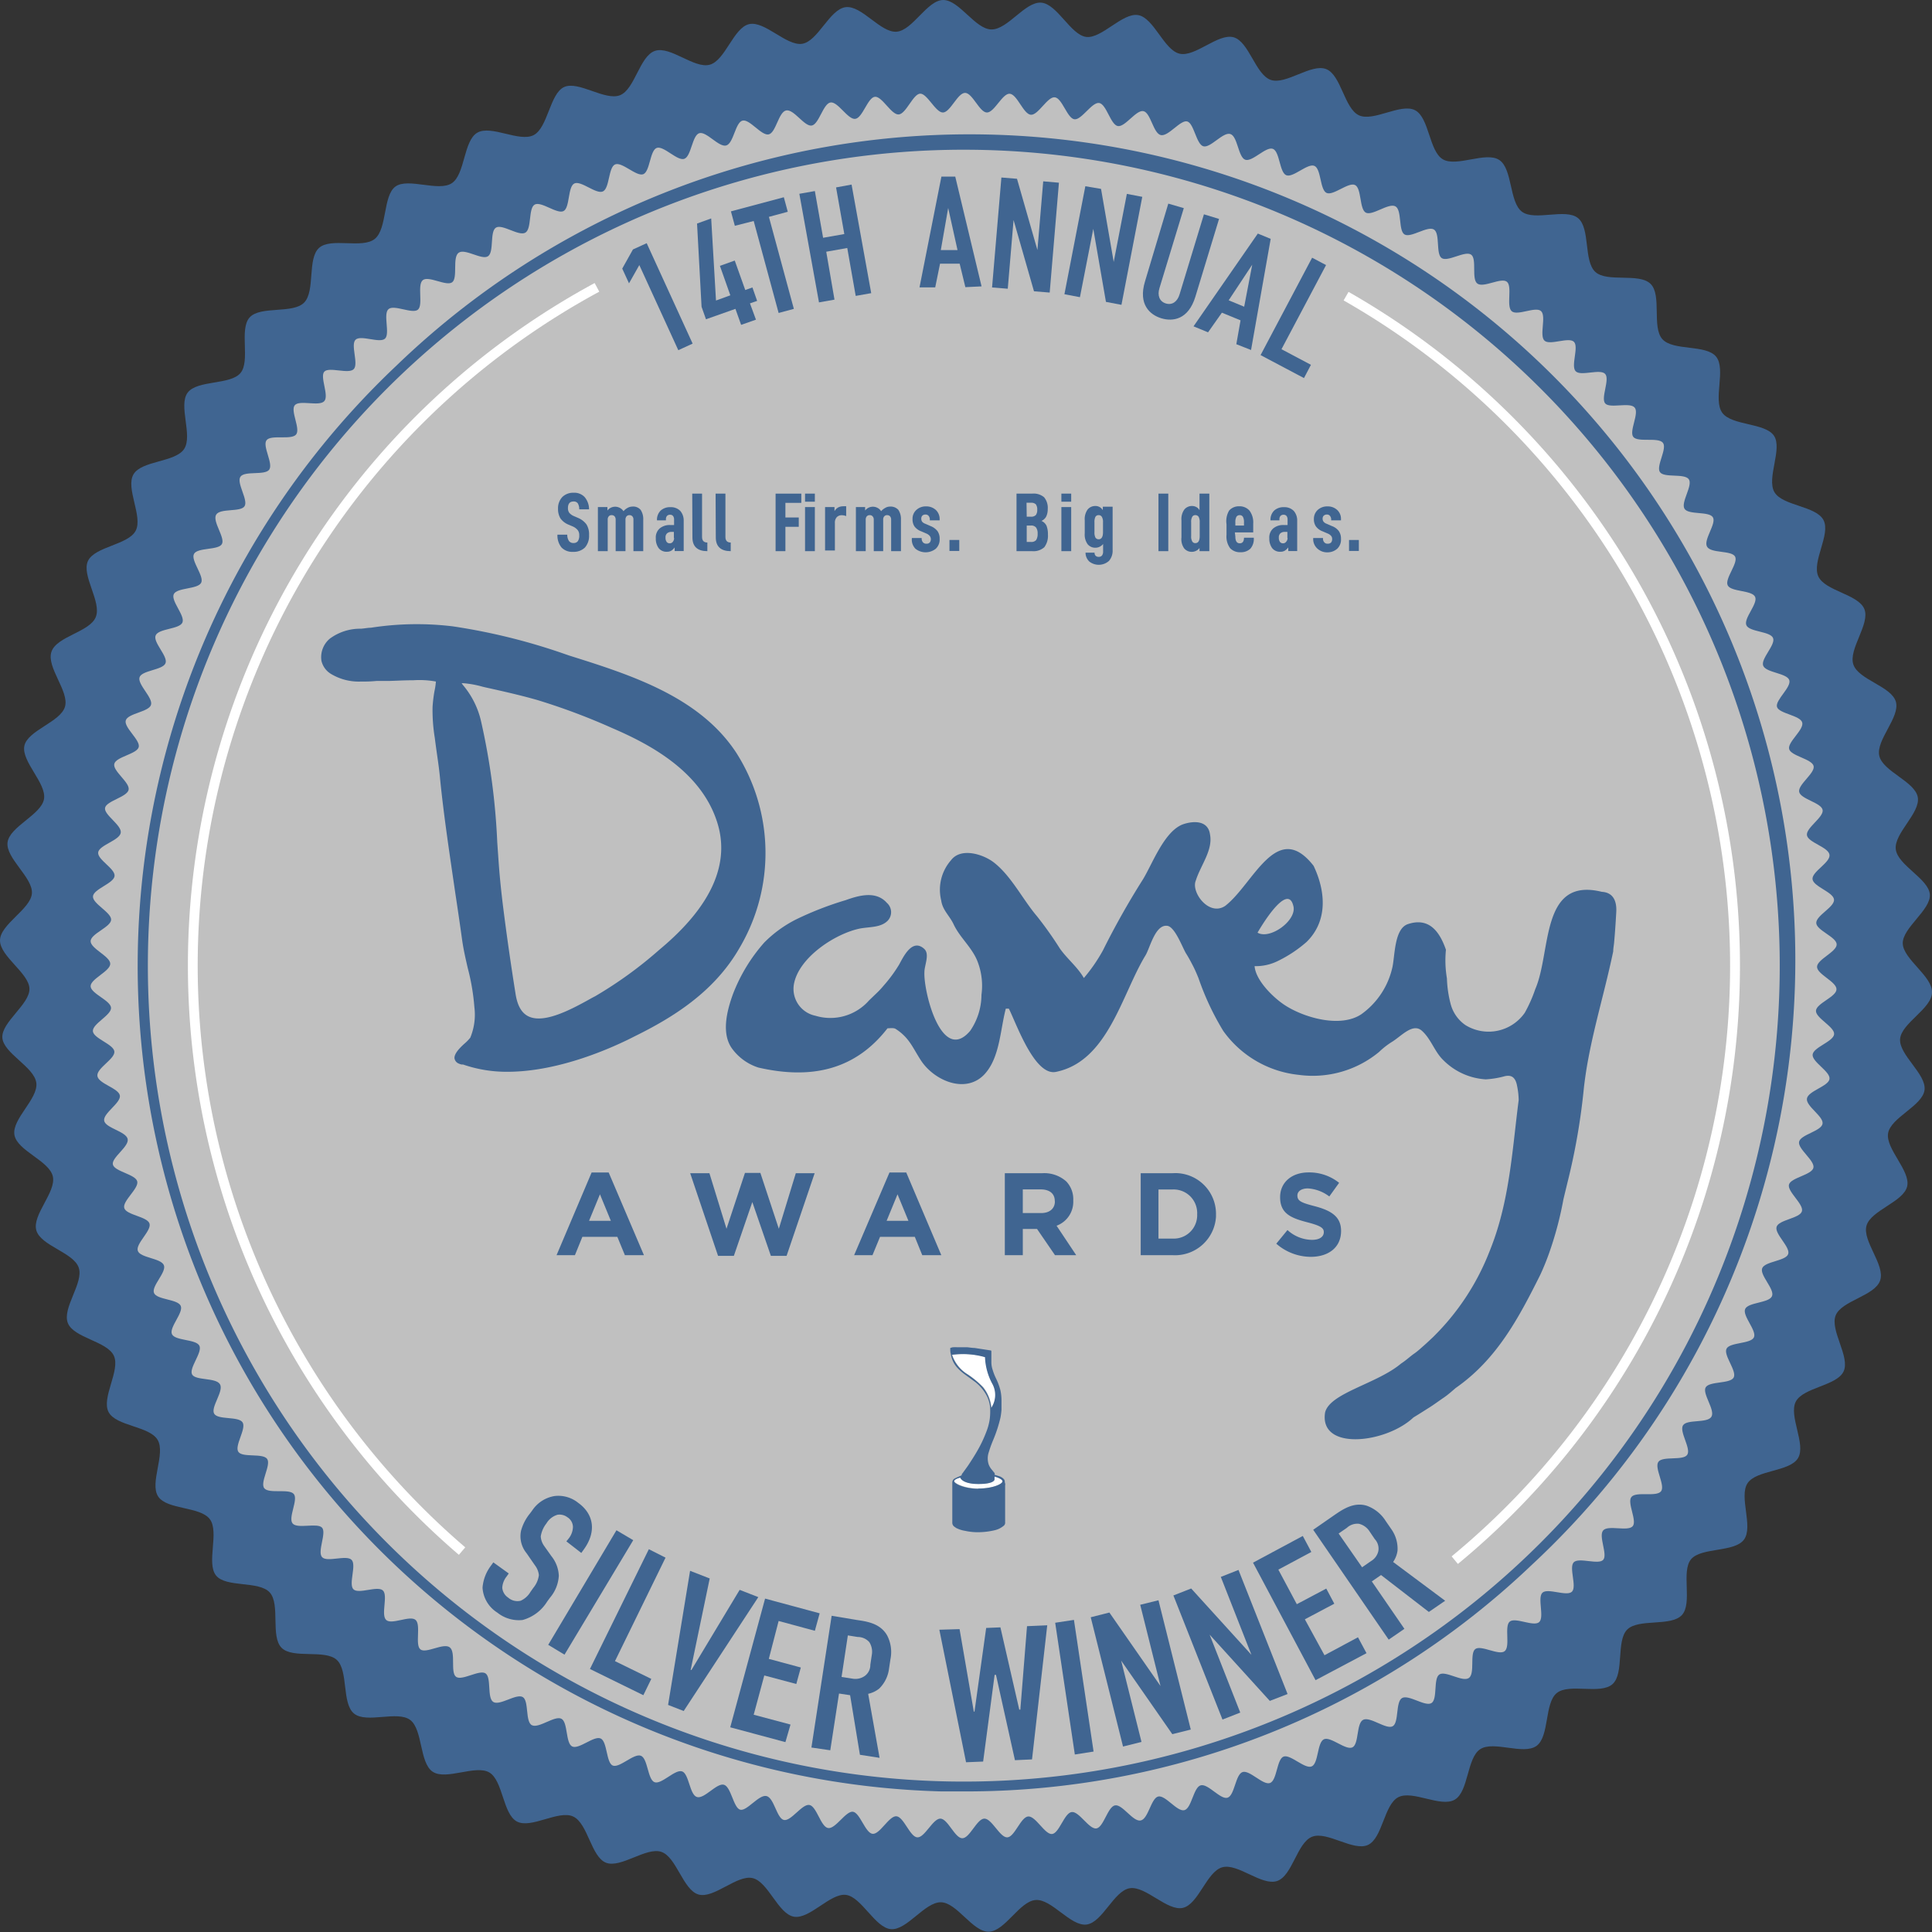
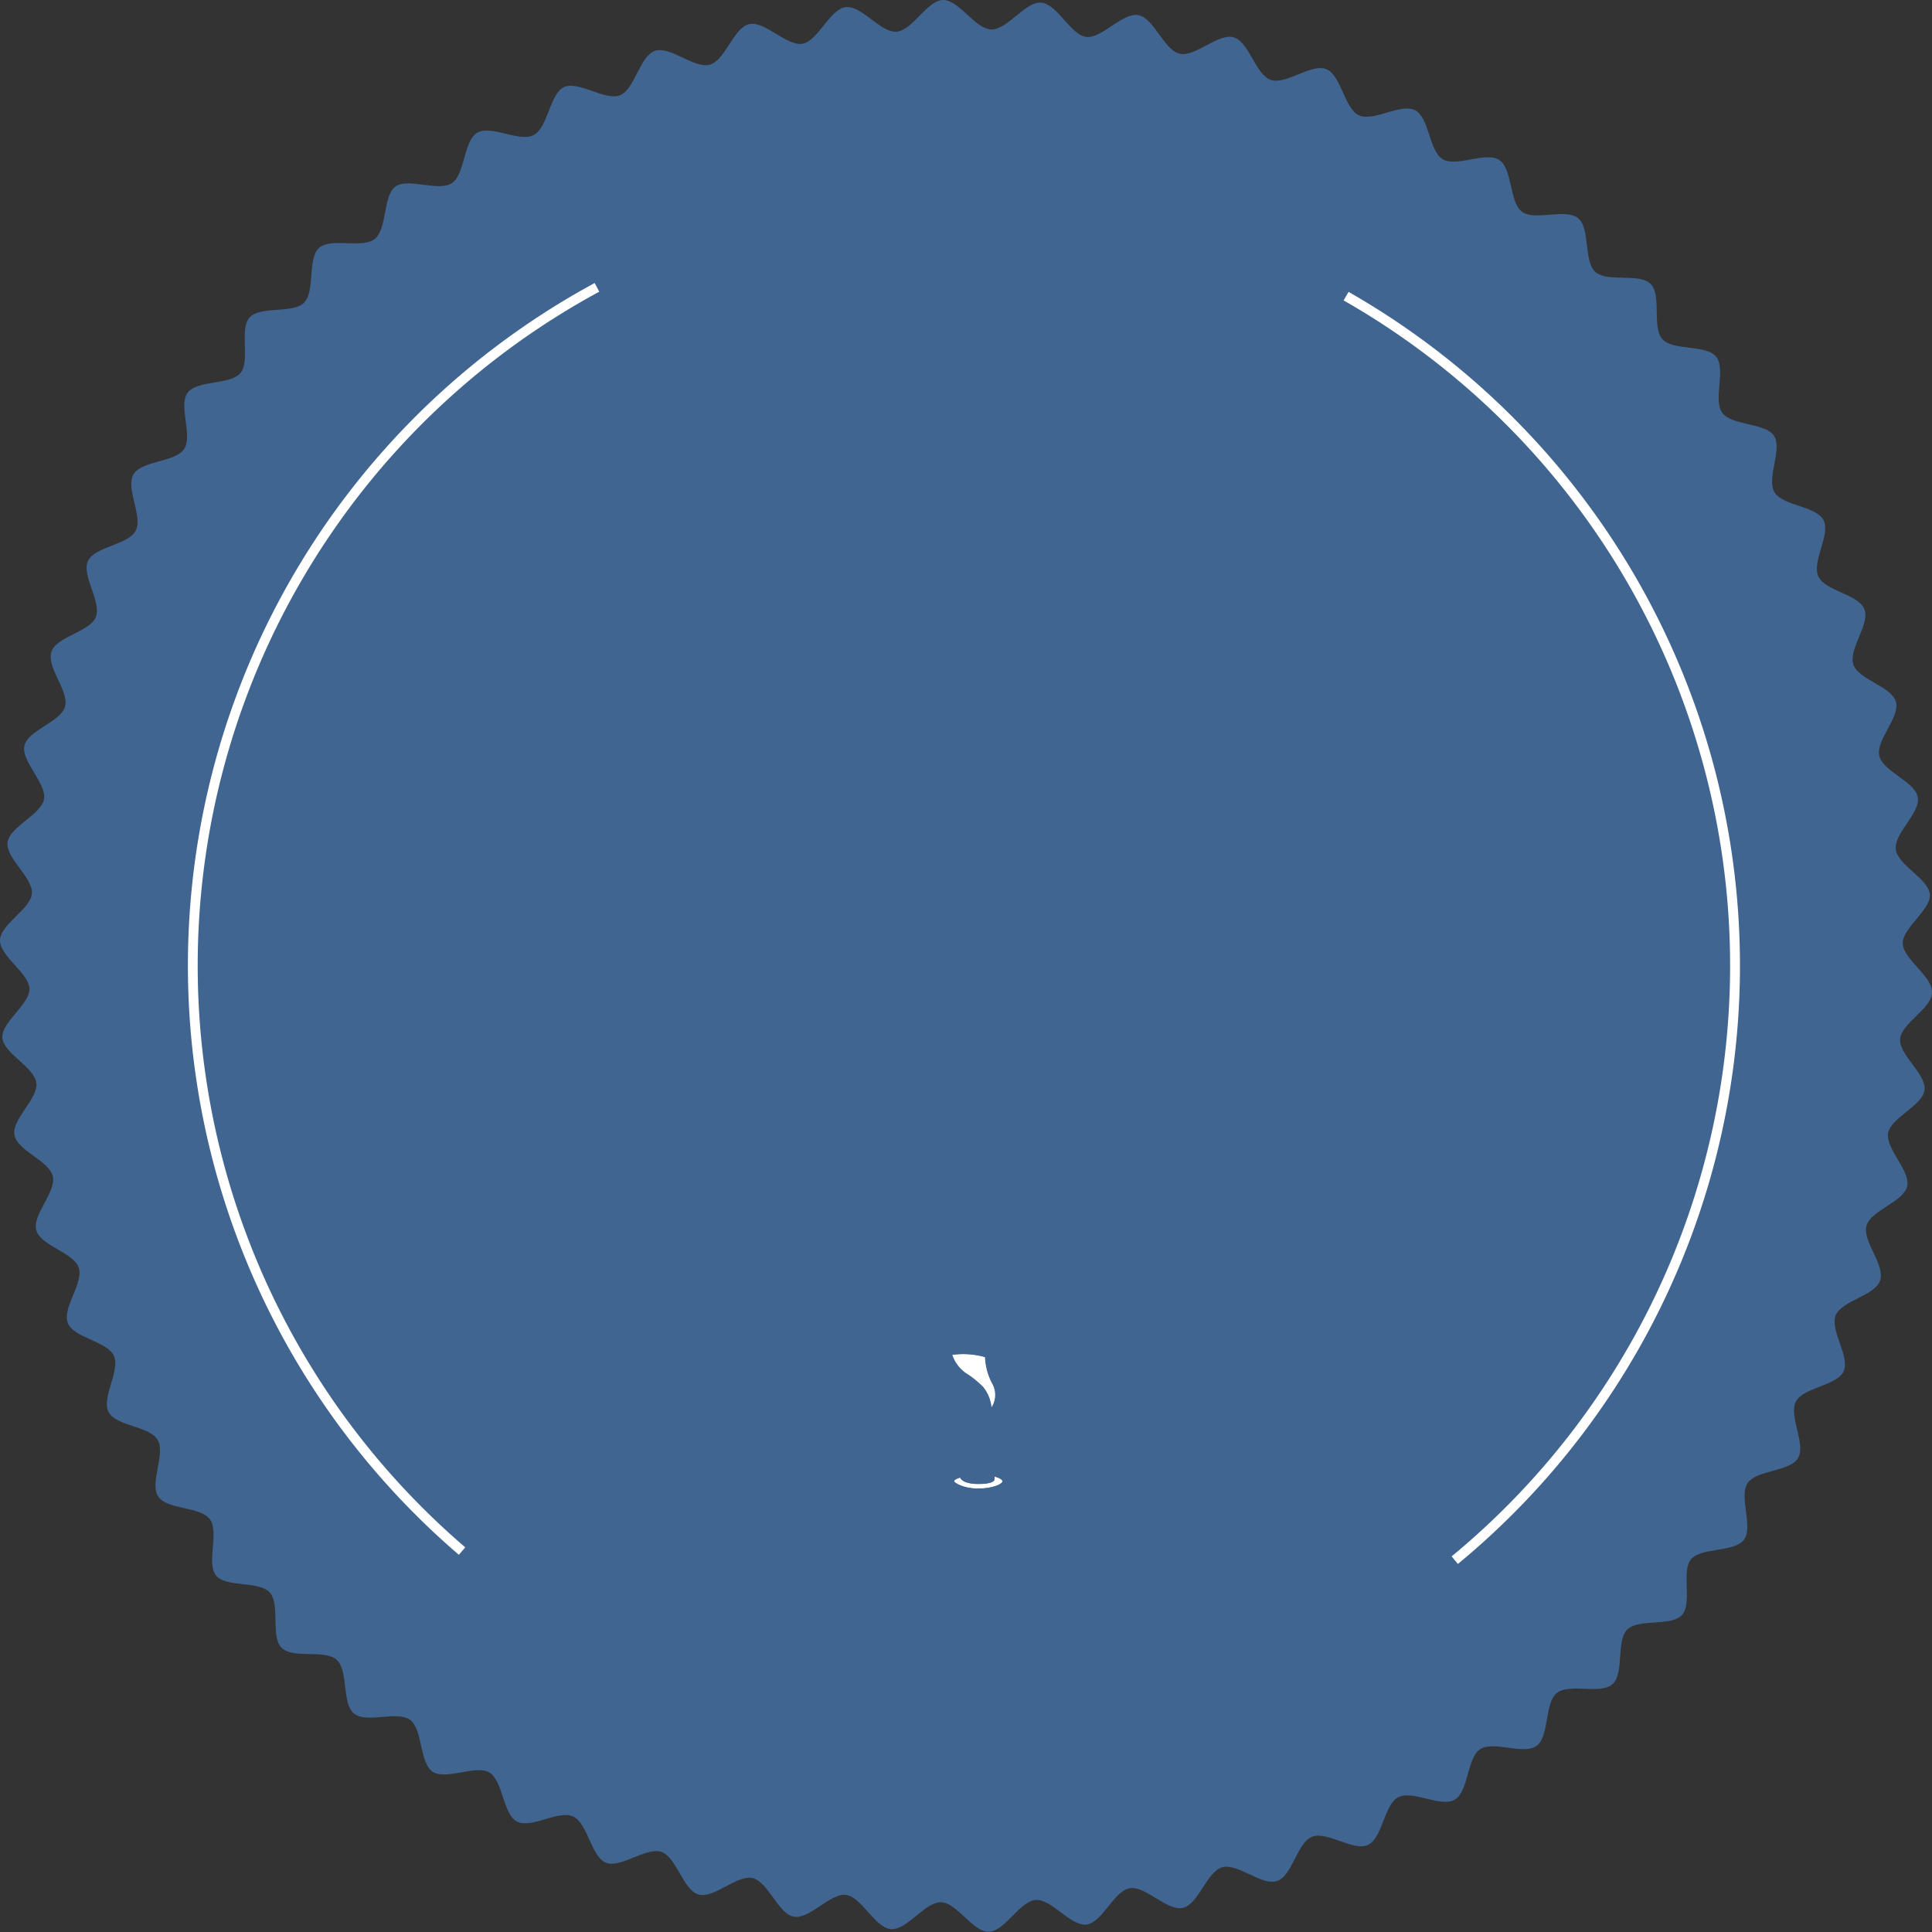
<svg xmlns="http://www.w3.org/2000/svg" viewBox="0 0 196.79 196.82">
  <rect x="0" y="0" width="196.79" height="196.82" fill="#333333" stroke="none" />
  <g id="Layer_2" data-name="Layer 2">
    <g id="DAVEY-SILVER-2018">
-       <path d="M98.23,177.17c-.73,0-1.47,0-2.2,0a79,79,0,1,1,4.29-158,79,79,0,0,1,52.2,136.38A78.49,78.49,0,0,1,98.23,177.17ZM98.14,20.1a78.16,78.16,0,1,0,2.15,0Z" style="fill:#fff" />
      <path d="M196.79,101.08c0,1.65-3.12,3.13-3.25,4.75s2.69,3.57,2.49,5.19-3.43,2.8-3.71,4.4,2.31,3.83,1.94,5.42-3.69,2.43-4.14,4,1.92,4,1.39,5.58-3.92,2.05-4.53,3.56,1.49,4.22.81,5.7-4.11,1.63-4.87,3.08,1.06,4.34.23,5.75-4.25,1.2-5.15,2.57.61,4.42-.36,5.74-4.35.77-5.39,2,.17,4.47-.93,5.68-4.41.33-5.57,1.48-.28,4.46-1.5,5.56-4.41-.12-5.68.91-.73,4.41-2.06,5.38-4.37-.56-5.74.34-1.17,4.31-2.59,5.14-4.29-1-5.75-.25-1.6,4.17-3.09,4.86-4.17-1.44-5.7-.83-2,4-3.57,4.51-4-1.85-5.58-1.4-2.41,3.76-4,4.13-3.79-2.25-5.41-2-2.78,3.5-4.41,3.7-3.54-2.62-5.18-2.5-3.12,3.19-4.77,3.23-3.26-3-4.9-3-3.44,2.86-5.06,2.74-3-3.28-4.59-3.49-3.7,2.51-5.31,2.22-2.61-3.56-4.2-3.93-3.94,2.12-5.51,1.67-2.24-3.81-3.78-4.34-4.14,1.7-5.65,1.1-1.84-4-3.33-4.7-4.28,1.27-5.73.51-1.42-4.18-2.82-5-4.39.83-5.76-.07-1-4.3-2.3-5.28-4.45.39-5.72-.65-.55-4.37-1.76-5.47-4.47-.07-5.62-1.23-.11-4.41-1.2-5.63S23,161.74,22,160.47s.35-4.4-.62-5.72-4.37-.95-5.27-2.32.78-4.34-.05-5.76-4.24-1.39-5-2.84,1.22-4.24.54-5.73-4.09-1.81-4.69-3.34,1.64-4.09,1.11-5.64-3.87-2.22-4.32-3.8,2.05-3.9,1.68-5.5-3.63-2.6-3.91-4.22,2.44-3.67,2.23-5.3-3.34-3-3.46-4.59,2.8-3.41,2.76-5-3-3.28-3-4.92S3.13,92.61,3.25,91,.56,87.41.77,85.8,4.19,83,4.48,81.4s-2.32-3.83-2-5.42,3.69-2.43,4.14-4-1.91-4-1.38-5.59,3.91-2,4.52-3.55-1.49-4.22-.8-5.7,4.1-1.63,4.86-3.08-1.06-4.34-.22-5.75,4.24-1.21,5.15-2.57-.61-4.43.36-5.74,4.34-.77,5.38-2-.16-4.46.94-5.67S29.88,32,31,30.8s.29-4.46,1.5-5.55,4.41.12,5.68-.92S39,19.93,40.28,19s4.38.56,5.74-.34,1.18-4.31,2.59-5.14,4.3,1,5.75.24S56,9.55,57.45,8.87s4.18,1.43,5.7.83,2-4,3.57-4.52,4,1.85,5.58,1.41,2.41-3.76,4-4.13,3.8,2.25,5.41,2S84.5.93,86.14.73s3.54,2.62,5.18,2.5S94.44,0,96.08,0,99.34,3,101,3,104.42.15,106.05.27s3,3.28,4.58,3.49,3.71-2.51,5.31-2.22,2.62,3.56,4.21,3.93,3.94-2.12,5.51-1.67,2.23,3.81,3.78,4.34,4.13-1.71,5.65-1.1,1.84,4,3.32,4.7,4.28-1.27,5.73-.51,1.42,4.18,2.83,5,4.39-.84,5.75.07,1,4.3,2.31,5.27,4.45-.39,5.71.65.55,4.38,1.76,5.48,4.47.06,5.63,1.22.1,4.41,1.2,5.63,4.44.51,5.47,1.78-.34,4.4.63,5.72,4.36,1,5.26,2.33-.78,4.34.05,5.75,4.25,1.39,5,2.85-1.22,4.23-.53,5.73,4.08,1.81,4.69,3.33-1.65,4.09-1.12,5.65,3.88,2.21,4.33,3.79-2.06,3.91-1.69,5.51,3.63,2.6,3.92,4.21-2.44,3.68-2.24,5.31,3.35,3,3.47,4.59-2.8,3.4-2.76,5S196.84,99.43,196.79,101.08Z" style="fill:#406591" />
-       <path d="M187.06,100.77c0,.76-2.05,1.43-2.09,2.18s1.91,1.64,1.85,2.39-2.12,1.33-2.19,2.08,1.82,1.73,1.72,2.48-2.18,1.22-2.3,2,1.73,1.82,1.59,2.57-2.24,1.1-2.39,1.83,1.63,1.92,1.46,2.65-2.3,1-2.49,1.71,1.53,2,1.32,2.72-2.35.86-2.58,1.58,1.43,2.07,1.18,2.78-2.39.74-2.65,1.45,1.31,2.14,1,2.84-2.42.61-2.73,1.3,1.21,2.21.89,2.89-2.46.49-2.79,1.16,1.08,2.27.73,2.93-2.47.36-2.85,1,1,2.32.58,3-2.48.23-2.89.87.85,2.37.43,3-2.5.1-2.94.72.73,2.4.27,3-2.49,0-3,.56.6,2.44.11,3-2.49-.15-3,.42.48,2.46,0,3-2.48-.28-3,.25.35,2.49-.19,3-2.46-.41-3,.1.23,2.51-.34,3-2.44-.54-3-.05.09,2.51-.5,3-2.41-.66-3-.21,0,2.51-.66,2.95-2.37-.78-3-.36-.16,2.51-.8,2.91-2.33-.9-3-.51-.3,2.5-.95,2.87-2.28-1-3-.66-.42,2.47-1.1,2.81-2.22-1.14-2.91-.82-.54,2.46-1.24,2.76-2.16-1.25-2.86-1-.67,2.42-1.38,2.69-2.09-1.36-2.81-1.11-.8,2.38-1.52,2.61-2-1.47-2.74-1.26-.92,2.34-1.66,2.53-1.94-1.57-2.67-1.39-1,2.28-1.78,2.44-1.86-1.67-2.61-1.54-1.16,2.23-1.9,2.35-1.77-1.77-2.52-1.67-1.27,2.17-2,2.24-1.67-1.85-2.43-1.79-1.38,2.1-2.13,2.13-1.58-1.93-2.34-1.91-1.48,2-2.24,2-1.48-2-2.24-2-1.59,1.95-2.34,1.91-1.38-2.09-2.13-2.15-1.69,1.87-2.43,1.79-1.28-2.15-2-2.25-1.78,1.78-2.53,1.66-1.16-2.21-1.9-2.35-1.87,1.68-2.6,1.53-1-2.27-1.78-2.44-2,1.58-2.68,1.39-.92-2.33-1.65-2.54-2,1.48-2.75,1.25-.8-2.36-1.51-2.61-2.11,1.37-2.81,1.1-.68-2.4-1.38-2.69-2.17,1.26-2.86,1-.56-2.44-1.24-2.76-2.23,1.15-2.91.81-.42-2.46-1.09-2.82-2.29,1-3,.66-.29-2.48-.94-2.87-2.34.91-3,.5-.17-2.49-.79-2.91-2.39.78-3,.35,0-2.5-.64-3-2.43.67-3,.2.09-2.5-.49-3-2.45.54-3,0,.22-2.49-.33-3-2.48.41-3-.12.34-2.47-.19-3-2.49.28-3-.27.47-2.46,0-3-2.51.15-3-.43.59-2.42.12-3-2.51,0-3-.58.72-2.39.28-3-2.51-.1-2.93-.72.84-2.36.43-3-2.5-.23-2.89-.88,1-2.3.59-3-2.49-.36-2.84-1,1.08-2.26.74-2.93-2.47-.49-2.79-1.17,1.2-2.2.89-2.89-2.43-.61-2.72-1.31,1.31-2.13,1-2.84-2.4-.73-2.65-1.45,1.42-2.06,1.19-2.78-2.36-.86-2.57-1.58,1.51-2,1.32-2.72-2.31-1-2.48-1.71S13.2,116.77,13,116s-2.26-1.1-2.39-1.85,1.72-1.81,1.6-2.56-2.2-1.21-2.29-2,1.8-1.73,1.73-2.48-2.14-1.33-2.19-2.08,1.89-1.63,1.85-2.38-2.06-1.44-2.08-2.19,2-1.53,2-2.29-2-1.54-2-2.3,2.05-1.43,2.09-2.18-1.91-1.64-1.85-2.39,2.12-1.32,2.2-2.07S9.9,87.56,10,86.82s2.19-1.22,2.3-2S10.57,83,10.7,82.29s2.24-1.1,2.4-1.84-1.63-1.91-1.46-2.64,2.3-1,2.49-1.71-1.53-2-1.32-2.72,2.34-.86,2.57-1.58S14,69.73,14.21,69s2.38-.74,2.65-1.45-1.32-2.14-1-2.84,2.42-.61,2.72-1.3-1.2-2.21-.88-2.89,2.45-.49,2.79-1.16-1.09-2.27-.73-2.94,2.47-.36,2.84-1-1-2.32-.58-3,2.49-.23,2.89-.86-.85-2.37-.42-3,2.49-.11,2.93-.72-.72-2.41-.27-3,2.5,0,3-.57-.61-2.44-.12-3,2.49.16,3-.41-.47-2.47,0-3,2.48.28,3-.26-.35-2.49.19-3,2.47.4,3-.11-.22-2.5.35-3,2.44.53,3,.05-.1-2.51.49-3,2.41.66,3,.21,0-2.52.65-3,2.37.78,3,.35.16-2.5.8-2.91,2.33.9,3,.51.29-2.49.95-2.86,2.28,1,2.94.66.42-2.48,1.1-2.81,2.22,1.13,2.91.81.55-2.45,1.24-2.75,2.16,1.25,2.86,1,.68-2.42,1.38-2.68,2.1,1.36,2.81,1.11.8-2.38,1.52-2.61,2,1.46,2.75,1.25.92-2.33,1.65-2.53,1.94,1.57,2.68,1.4,1-2.29,1.78-2.44,1.86,1.67,2.6,1.54,1.16-2.23,1.91-2.35,1.77,1.76,2.52,1.67,1.27-2.17,2-2.25,1.68,1.86,2.43,1.8S93,9.58,93.72,9.54s1.58,1.94,2.33,1.92,1.49-2,2.25-2,1.47,2,2.23,2,1.59-2,2.34-1.91,1.38,2.08,2.13,2.14,1.69-1.86,2.44-1.78,1.27,2.15,2,2.24,1.78-1.77,2.52-1.66,1.16,2.22,1.9,2.35,1.87-1.68,2.61-1.52,1,2.27,1.77,2.44,2-1.58,2.69-1.39.92,2.32,1.64,2.53,2-1.48,2.75-1.25.8,2.37,1.52,2.62,2.1-1.37,2.81-1.11.67,2.41,1.37,2.69,2.18-1.26,2.87-.95.55,2.43,1.23,2.75,2.24-1.14,2.91-.8.43,2.46,1.09,2.81,2.3-1,3-.65.3,2.48.94,2.87,2.35-.91,3-.5.17,2.49.79,2.91,2.39-.79,3-.35,0,2.5.64,2.95,2.42-.66,3-.19-.09,2.49.49,3,2.46-.54,3,0-.21,2.49.34,3,2.48-.41,3,.12-.35,2.47.18,3,2.5-.29,3,.27-.47,2.45,0,3,2.5-.16,3,.42-.6,2.43-.13,3,2.51,0,3,.58-.72,2.39-.29,3,2.51.1,2.94.73-.84,2.35-.44,3,2.5.23,2.89.87-1,2.31-.59,3,2.49.35,2.85,1-1.08,2.25-.75,2.93,2.47.48,2.79,1.17-1.19,2.19-.89,2.89,2.44.61,2.72,1.31-1.3,2.13-1,2.83,2.4.74,2.65,1.45S180.81,71.31,181,72s2.36.86,2.57,1.59-1.52,2-1.33,2.71,2.31,1,2.49,1.72-1.62,1.9-1.47,2.64,2.26,1.1,2.39,1.84-1.71,1.82-1.6,2.57,2.2,1.21,2.3,2-1.81,1.72-1.73,2.48,2.13,1.32,2.19,2.08S185,93.24,185,94s2.06,1.43,2.08,2.19-2,1.53-2,2.29S187.08,100,187.06,100.77Z" style="fill:silver" />
      <g id="Layer_2-2" data-name="Layer 2">
        <g id="Layer_1-2" data-name="Layer 1-2">
          <path d="M75.34,96.53A19,19,0,0,0,75,76.68c-3.75-5.72-10.76-7.94-17-9.9l-.87-.3a62.4,62.4,0,0,0-11-2.68,30.4,30.4,0,0,0-8.36.14c-.3,0-.62.07-1,.1a5.19,5.19,0,0,0-3.16,1,2.46,2.46,0,0,0-.87,2.26,2.11,2.11,0,0,0,1,1.36,5.49,5.49,0,0,0,3.07.76,13.39,13.39,0,0,0,1.56-.06h1.18c.49,0,1.52-.07,2.55-.07a9.33,9.33,0,0,1,2.3.13,6.81,6.81,0,0,1-.15,1,14.54,14.54,0,0,0-.19,1.6,17.56,17.56,0,0,0,.23,3.16c.06.48.13,1,.19,1.42.13.91.27,1.85.35,2.77.39,3.88,1,7.84,1.55,11.63.24,1.58.47,3.15.69,4.73.14,1,.36,1.94.57,2.86a22.21,22.21,0,0,1,.68,4,6.12,6.12,0,0,1-.42,3.11,4.46,4.46,0,0,1-.61.62c-.53.48-1,1-1,1.44a.69.69,0,0,0,.33.52,1.49,1.49,0,0,0,.4.15h.15a13.58,13.58,0,0,0,4.51.74c5.35,0,10.84-2.52,12.94-3.6C68.5,103.66,72.75,101.06,75.34,96.53Zm-15,5.09c-1.61.9-3.81,2.12-5.47,2.12-1.33,0-2.08-.79-2.35-2.47-.48-3-.91-6-1.26-8.79-.17-1.35-.3-2.59-.4-3.77-.08-1-.14-1.94-.21-2.91A69.19,69.19,0,0,0,49,73.47a8.69,8.69,0,0,0-1.85-3.7l-.13-.18h.17a10,10,0,0,1,1.94.35l.29.07c2,.44,3.73.84,5.3,1.29a65.14,65.14,0,0,1,7.61,2.85c3.76,1.61,8.95,4.33,10.66,9.42,1.47,4.3-.48,8.72-5.82,13.16a41.76,41.76,0,0,1-6.54,4.74Z" style="fill:#406591" />
          <path d="M163.16,90.84c-6.29-1.55-5.12,6.09-6.78,9.91a14.39,14.39,0,0,1-1.07,2.41,4.49,4.49,0,0,1-6.05,1.25,3.78,3.78,0,0,1-1.48-2.07,11.66,11.66,0,0,1-.4-2.69,10.91,10.91,0,0,1-.1-2.91c-.69-2-1.81-3.3-3.88-2.61-1.43.49-1.3,3.37-1.6,4.51a8,8,0,0,1-3.14,4.67c-2.13,1.42-5.81.35-7.75-.9-1.18-.76-3-2.52-3.12-4a5.05,5.05,0,0,0,2.38-.53,13.14,13.14,0,0,0,2.91-1.93c2.21-2.16,1.94-5.2.72-7.76-3.75-4.8-6.12,1.85-9,4.08-1.65,1.11-3.5-1.39-3-2.57.49-1.57,1.76-3.09,1.45-4.7-.19-1.42-1.61-1.41-2.69-1.06-1.94.65-3.15,4-4.14,5.63a80.71,80.71,0,0,0-4.08,7.24,16.93,16.93,0,0,1-1.94,2.81c-.64-1.12-1.69-1.94-2.44-3a37.87,37.87,0,0,0-2.34-3.3c-1.44-1.69-2.6-4.07-4.36-5.45-1.06-.84-3.37-1.6-4.39-.25a4.56,4.56,0,0,0-1,4.1c.14,1,.85,1.54,1.27,2.44.64,1.37,1.94,2.4,2.47,3.88a6.82,6.82,0,0,1,.36,3.29A6.52,6.52,0,0,1,98.82,105c-2.91,3.43-4.77-4-4.66-6,0-.67.55-1.79,0-2.33-1.24-1.16-2.15.81-2.57,1.57A14.62,14.62,0,0,1,90,100.4a8.74,8.74,0,0,1-.72.77l-.76.73a5.24,5.24,0,0,1-5.47,1.56,2.79,2.79,0,0,1-2.18-3.23c.51-2.73,4.22-5.14,6.72-5.65,1-.19,2.15-.08,2.85-.82a1.26,1.26,0,0,0-.1-1.79l0,0c-1.11-1.26-2.84-.77-4.21-.28a33.24,33.24,0,0,0-5,1.94A12.39,12.39,0,0,0,77.85,96a17.24,17.24,0,0,0-3.19,5.25c-.61,1.68-1.26,4.12,0,5.68a5.31,5.31,0,0,0,2.59,1.81c5.44,1.25,9.89.21,13.15-4,.26,0,.63-.07.84.07,1.39.9,1.71,1.89,2.57,3.21,1.42,2.16,4.84,3.55,6.7,1.13,1.34-1.7,1.4-4.38,1.94-6.41h.31c.76,1.5,2.62,6.89,4.8,6.44,5.31-1.08,6.7-7.91,9.12-11.87.46-.76,1-3.23,2.26-3,.77.17,1.5,2.2,1.87,2.81.25.39.47.81.69,1.23s.4.85.58,1.29a27.39,27.39,0,0,0,2.52,5.37,10.81,10.81,0,0,0,7.66,4.47,10.61,10.61,0,0,0,8.21-2.33,7.91,7.91,0,0,1,1.27-1c1-.6,2.16-2,3.1-1.15s1.29,2.15,2.19,3a6.64,6.64,0,0,0,4.3,1.94,9,9,0,0,0,1.94-.32c.59-.13,1.08,0,1.26,1a7.64,7.64,0,0,1,.16,1.43c-.6,4.64-.87,9.41-2.44,14-.17.49-.36,1-.54,1.44a24.86,24.86,0,0,1-5.76,8.72c-.3.28-.6.57-.91.84s-.61.56-1,.83-.87.72-1.32,1c-2.44,2.07-7.28,3-7.75,5-.62,3.94,6.21,3.14,9,.5.55-.33,1.09-.68,1.6-1s1-.69,1.46-1,.87-.68,1.24-1c4.19-2.91,6.42-7.13,8.61-11.51a25.14,25.14,0,0,0,1-2.49,35.56,35.56,0,0,0,1.36-5.18c.13-.56.27-1.12.4-1.67a66.29,66.29,0,0,0,1.7-9.8c.12-1,.26-1.94.43-2.83.69-3.7,1.76-7.21,2.55-11,0-.34.08-.66.1-1,.09-1,.15-1.94.21-3S164.36,90.91,163.16,90.84Zm-31.41,1.49c.32,1.45-2.4,3.41-3.66,2.67C128.09,95,131.15,89.61,131.75,92.33Z" style="fill:#406591" />
          <path d="M60.26,119.43l-3.57,8.42h1.87l.76-1.87h3.56l.77,1.87h1.94L62,119.43ZM60,124.35l1.11-2.7,1.11,2.7Z" style="fill:#406591" />
          <polygon points="79.33 125.16 77.45 119.47 75.88 119.47 74 125.16 72.26 119.5 70.3 119.5 73.14 127.92 74.75 127.92 76.63 122.44 78.52 127.92 80.12 127.92 82.98 119.5 81.06 119.5 79.33 125.16" style="fill:#406591" />
          <path d="M90.6,119.43,87,127.85h1.87l.77-1.87h3.54l.76,1.87h1.94l-3.57-8.42Zm-.29,4.92,1.11-2.7,1.11,2.7Z" style="fill:#406591" />
          <path d="M109.32,122.28h0a2.62,2.62,0,0,0-.71-1.94,3.36,3.36,0,0,0-2.44-.84h-3.82v8.35h1.83v-2.67h1.45l1.83,2.67h2.16l-2-3A2.6,2.6,0,0,0,109.32,122.28Zm-1.87.09c0,.71-.51,1.19-1.4,1.19h-1.87v-2.41H106c.89,0,1.44.41,1.44,1.2Z" style="fill:#406591" />
          <path d="M119.41,119.5h-3.22v8.35h3.25a4.18,4.18,0,0,0,4.42-3.93v-.26h0a4.15,4.15,0,0,0-4.16-4.17Zm2.53,4.16a2.38,2.38,0,0,1-2.27,2.5H118v-5h1.41a2.4,2.4,0,0,1,2.53,2.27A1.31,1.31,0,0,1,121.94,123.66Z" style="fill:#406591" />
          <path d="M136.6,125.38h0c0-1.45-1-2.07-2.65-2.51-1.44-.37-1.8-.55-1.8-1.1h0c0-.4.37-.72,1.07-.72a4,4,0,0,1,2.18.82l1-1.39a4.86,4.86,0,0,0-3.11-1.06c-1.7,0-2.9,1-2.9,2.52h0c0,1.66,1.08,2.12,2.77,2.56,1.39.36,1.68.59,1.68,1h0c0,.49-.45.79-1.21.79a3.77,3.77,0,0,1-2.49-1L130,126.68a5.38,5.38,0,0,0,3.55,1.34C135.34,128,136.6,127.05,136.6,125.38Z" style="fill:#406591" />
        </g>
      </g>
      <path d="M57.9,156.74a2,2,0,0,0,.46-1.2,1.2,1.2,0,0,0-.57-1,1.33,1.33,0,0,0-1-.25,1.94,1.94,0,0,0-1.13.88,2.83,2.83,0,0,0-.58,1.33,1.87,1.87,0,0,0,.37,1l.71,1a3.41,3.41,0,0,1,.76,2,3.77,3.77,0,0,1-.9,2.24l-.28.38a4.27,4.27,0,0,1-2.51,1.89,3.5,3.5,0,0,1-2.57-.75,3.23,3.23,0,0,1-1.51-2.54,4.26,4.26,0,0,1,.84-2.22l.26-.36,1.57,1.13-.21.3a2,2,0,0,0-.45,1.16,1.34,1.34,0,0,0,.6,1,1.43,1.43,0,0,0,1.27.32,2.19,2.19,0,0,0,1-.9l.29-.41a2.51,2.51,0,0,0,.57-1.31,2,2,0,0,0-.41-1l-.85-1.23a2.72,2.72,0,0,1-.56-2.27,4.73,4.73,0,0,1,.92-1.78l.23-.31a3.38,3.38,0,0,1,2.29-1.46,3.23,3.23,0,0,1,2.39.7c1.57,1.13,1.89,2.91.57,4.74l-.26.36L57.69,157Z" style="fill:#406591" />
      <path d="M64.5,156.88l-7,11.66-1.66-1,6.95-11.67Z" style="fill:#406591" />
      <path d="M67.79,158.66,62.64,169.2l3.7,1.81-.81,1.66L60.09,170l6-12.2Z" style="fill:#406591" />
      <path d="M69.64,174.28l-1.59-.62L70.29,160l2,.78-1.94,9.32.08,0,4.91-8.16,1.9.74Z" style="fill:#406591" />
      <path d="M77.93,162.83l5.56,1.5L83,166.11l-3.69-1-1,3.86,3.26.88-.46,1.68-3.26-.87-1.08,4,3.75,1L80,177.45l-5.62-1.51Z" style="fill:#406591" />
-       <path d="M87.22,165c1,.15,2.4.31,3.13,1.56A3.65,3.65,0,0,1,90.7,169l-.15,1a3.43,3.43,0,0,1-1,2,2.73,2.73,0,0,1-1.12.53l1.16,6.52-2-.31-1-6.07-1.13-.17-.89,5.78L82.65,178l2.06-13.42Zm-1.5,5.81,1.09.17a1.67,1.67,0,0,0,1.26-.26,1.38,1.38,0,0,0,.58-1.15l.15-1a1.83,1.83,0,0,0-.25-1.3,1.57,1.57,0,0,0-1.19-.53l-1-.16Z" style="fill:#406591" />
      <path d="M97.74,165.94l1.45,8.4h.07l1.19-8.52,1.45-.06,1.92,8.38h.11l.68-8.5,2.06-.09-1.55,13.66-1.74.08-1.93-8.69h-.14l-1.17,8.83-1.74.07L95.68,166Z" style="fill:#406591" />
      <path d="M109.39,165l2,13.41-1.91.3-2-13.42Z" style="fill:#406591" />
      <path d="M113,164.25l5.21,7.49-2.07-8.28L118,163l3.29,13.17-1.88.47-5.21-7.49,2.07,8.28-1.88.47-3.29-13.17Z" style="fill:#406591" />
      <path d="M121.33,161.8l6.14,6.76-3.12-7.94,1.8-.71,5,12.64-1.81.7-6.13-6.75,3.12,7.94-1.81.71-5-12.64Z" style="fill:#406591" />
      <path d="M127.63,159.17l5.07-2.72.87,1.63-3.36,1.8,1.88,3.52,3-1.59.82,1.54-3,1.59,2,3.66,3.41-1.83.87,1.62L134,171.14Z" style="fill:#406591" />
-       <path d="M135.85,154.37c.82-.56,2-1.42,3.36-1a3.76,3.76,0,0,1,1.93,1.55l.58.84a3.45,3.45,0,0,1,.63,2.18,2.66,2.66,0,0,1-.45,1.16l5.3,3.95-1.66,1.14-4.87-3.76-.94.65,3.32,4.83-1.6,1.1-7.69-11.19Zm2.89,5.27.91-.63a1.58,1.58,0,0,0,.74-1,1.41,1.41,0,0,0-.36-1.24l-.54-.8a1.78,1.78,0,0,0-1.07-.76,1.57,1.57,0,0,0-1.24.42l-.83.57Z" style="fill:#406591" />
      <path d="M98.23,182.47q-1.17,0-2.34,0A84.11,84.11,0,0,1,40.33,37.29,84.11,84.11,0,1,1,156,159.42,83.48,83.48,0,0,1,98.23,182.47ZM98.11,15.25A83.11,83.11,0,0,0,37.83,155.51a83.11,83.11,0,1,0,62.6-140.23C99.66,15.26,98.88,15.25,98.11,15.25Z" style="fill:#406591" />
      <path d="M46.74,158.37A79.05,79.05,0,0,1,60.57,28.83l.47.88a78.05,78.05,0,0,0-13.65,127.9Z" style="fill:#fff" />
      <path d="M97,138a3.69,3.69,0,0,0,1.6,2,9.31,9.31,0,0,1,1.56,1.29,3.9,3.9,0,0,1,.84,2.1,2.36,2.36,0,0,0,.14-2.41,6.2,6.2,0,0,1-.77-2.76A8.25,8.25,0,0,0,97,138Z" style="fill:#fff" />
      <path d="M101.3,150.38v.29s.12.47-1.64.47-1.85-.65-1.85-.65-.62.2-.62.37,1,.76,2.47.76,2.45-.46,2.45-.75S101.3,150.38,101.3,150.38Z" style="fill:#fff" />
      <path d="M102.35,151a.15.15,0,0,1,0-.07.41.41,0,0,0-.11-.28,1.18,1.18,0,0,0-.53-.31l-.4-.12a.39.39,0,0,0,0-.17c-.08-.1-.17-.2-.25-.31a1.82,1.82,0,0,1-.35-.56,2,2,0,0,1,0-1.25,12.63,12.63,0,0,1,.44-1.22,14.26,14.26,0,0,0,.75-2.29,7.17,7.17,0,0,0,.11-.81c0-.34,0-.68,0-1a4.88,4.88,0,0,0-.11-1,6.5,6.5,0,0,0-.48-1.27,5.64,5.64,0,0,1-.31-.81,2.41,2.41,0,0,1-.13-.75l0-1.1c0-.07,0-.12-.09-.13l-1.62-.25c-.25,0-.5-.05-.74-.07l-1,0a3.4,3.4,0,0,0-.45,0c-.1,0-.19.05-.29.07l0,.05c0,.19,0,.38.06.57a2.65,2.65,0,0,0,.6,1.33,5.26,5.26,0,0,0,.9.8l1,.73a4.43,4.43,0,0,1,1.12,1.32,3.24,3.24,0,0,1,.38,1.25,7.06,7.06,0,0,1,0,.8,5,5,0,0,1-.06.54,5.69,5.69,0,0,1-.32,1.14,13.12,13.12,0,0,1-1,2.08c-.26.45-.54.88-.83,1.32-.17.25-.35.49-.53.74-.06.1-.18.18-.15.3-.25.11-.49.21-.72.33a.44.44,0,0,0-.24.41c0,.18,0,.36,0,.54,0,.67,0,1.35,0,2,0,.51,0,1,0,1.53a.49.49,0,0,0,.2.42l.2.14a3.12,3.12,0,0,0,.91.29,6,6,0,0,0,1.63.13,7.23,7.23,0,0,0,1.32-.18,2.2,2.2,0,0,0,.94-.44.4.4,0,0,0,.18-.39s0-.06,0-.1a.57.57,0,0,0,0-.14c0-.83,0-1.67,0-2.5v-1A.51.51,0,0,0,102.35,151Zm-1.25-10a2.36,2.36,0,0,1-.14,2.41,3.9,3.9,0,0,0-.84-2.1A9.31,9.31,0,0,0,98.56,140a3.69,3.69,0,0,1-1.6-2,8.25,8.25,0,0,1,3.37.24A6.2,6.2,0,0,0,101.1,141Zm-1.44,10.64c-1.44,0-2.47-.52-2.47-.76s.62-.37.62-.37.18.65,1.85.65,1.64-.47,1.64-.47v-.29s.81.22.81.49S101.1,151.62,99.66,151.62Z" style="fill:#406591" />
      <path d="M148.5,159.3l-.64-.77a78,78,0,0,0-11-127.93l.5-.87A79,79,0,0,1,148.5,159.3Z" style="fill:#fff" />
      <path d="M65.12,27l-1.05,1.86-.69-1.5,1.09-1.95,1.4-.64L70.55,35l-1.46.67Z" style="fill:#406591" />
      <path d="M72.44,22.25l.49,8.36,1.46-.53-1.06-3,1.51-.54,1.07,3,.73-.26.48,1.37-.73.25L77,32.56l-1.51.53-.58-1.63-3,1.06-.45-1.27L71,22.77Z" style="fill:#406591" />
      <path d="M79.84,20.09l.4,1.48-1.92.52,2.54,9.37-1.55.42-2.54-9.37L74.85,23l-.4-1.47Z" style="fill:#406591" />
      <path d="M83,19.46l.84,4.76L86,23.84l-.84-4.75,1.58-.29,2,11.06-1.58.28-.86-4.88-2.14.38L85,30.52l-1.58.28-2-11.06Z" style="fill:#406591" />
      <path d="M98.33,29.25l-.58-2.39-2,0-.49,2.41-1.6,0,2.23-11.28,1.41,0,2.68,11.18Zm-1.75-8.07-.75,4.29,1.7,0Z" style="fill:#406591" />
      <path d="M103.59,18.21l2.08,7.26.59-7,1.6.14-.94,11.19-1.6-.13-2.08-7.26-.59,7-1.6-.13L102,18.08Z" style="fill:#406591" />
      <path d="M112.15,19.24l1.29,7.44,1.34-6.93,1.57.3-2.12,11-1.58-.3-1.29-7.44L110,30.27l-1.58-.3,2.13-11Z" style="fill:#406591" />
      <path d="M120.58,21.2l-2.48,8.15c-.23.74,0,1.36.65,1.56s1.18-.19,1.4-.93l2.48-8.15,1.54.47-2.41,7.92c-.72,2.36-2.32,2.55-3.47,2.2s-2.38-1.4-1.66-3.76L119,20.74Z" style="fill:#406591" />
      <path d="M125.93,35.06l.43-2.43-1.9-.78-1.41,2-1.48-.61,6.55-9.45,1.31.54-2,11.32Zm1.62-8.1-2.4,3.63,1.58.65Z" style="fill:#406591" />
      <path d="M135.07,27l-4.54,8.57,3,1.59-.71,1.35-4.42-2.34,5.25-9.92Z" style="fill:#406591" />
      <path d="M56.78,54.46h1a1.14,1.14,0,0,0,.17.64.55.55,0,0,0,.47.21.52.52,0,0,0,.44-.19,1,1,0,0,0,.14-.6.8.8,0,0,0-.16-.53,1.37,1.37,0,0,0-.53-.38l-.4-.17a1.89,1.89,0,0,1-.82-.63,1.86,1.86,0,0,1-.25-1,1.66,1.66,0,0,1,.43-1.18,1.58,1.58,0,0,1,1.16-.44,1.44,1.44,0,0,1,1.12.44A1.94,1.94,0,0,1,60,51.88H59a1.18,1.18,0,0,0-.14-.6.49.49,0,0,0-.44-.2c-.38,0-.57.23-.57.67a.79.79,0,0,0,.14.49,1.29,1.29,0,0,0,.47.33l.39.17a2.06,2.06,0,0,1,.89.68A1.93,1.93,0,0,1,60,54.51a1.78,1.78,0,0,1-.42,1.26,1.63,1.63,0,0,1-1.21.44,1.5,1.5,0,0,1-1.18-.45A1.93,1.93,0,0,1,56.78,54.46Z" style="fill:#406591" />
      <path d="M61.87,51.65V52a1,1,0,0,1,1.26-.27,1,1,0,0,1,.38.34,1.29,1.29,0,0,1,.4-.33,1,1,0,0,1,.48-.14,1,1,0,0,1,.87.34,1.7,1.7,0,0,1,.26,1v3.2h-1v-3.2a.48.48,0,0,0-.11-.35.4.4,0,0,0-.29-.12.41.41,0,0,0-.3.12.52.52,0,0,0-.11.35v3.2h-1v-3.2a.52.52,0,0,0-.11-.35.41.41,0,0,0-.3-.12.37.37,0,0,0-.29.12.48.48,0,0,0-.11.35v3.2h-1V51.65Z" style="fill:#406591" />
      <path d="M69.64,53v3.13h-.92v-.37a1.3,1.3,0,0,1-.34.33.86.86,0,0,1-.45.11,1,1,0,0,1-.84-.37,1.61,1.61,0,0,1-.29-1,1.22,1.22,0,0,1,.39-1,1.57,1.57,0,0,1,1.09-.35h.38v-.56a.58.58,0,0,0-.11-.37.39.39,0,0,0-.31-.12.41.41,0,0,0-.3.12.48.48,0,0,0-.11.32V53h-.91v0a1.3,1.3,0,0,1,.38-1,1.41,1.41,0,0,1,1-.34,1.31,1.31,0,0,1,1,.39A1.48,1.48,0,0,1,69.64,53Zm-1,1.79v-.61H68.4a.65.65,0,0,0-.45.14.55.55,0,0,0-.16.45.68.68,0,0,0,.11.42.37.37,0,0,0,.32.15.37.37,0,0,0,.31-.15A.57.57,0,0,0,68.66,54.8Z" style="fill:#406591" />
      <path d="M70.51,50.28h1v4.41q0,.57.54.57h0v.88h0c-1,0-1.52-.47-1.52-1.39Z" style="fill:#406591" />
      <path d="M72.89,50.28h1v4.41q0,.57.54.57h0v.88h0c-1,0-1.52-.47-1.52-1.39Z" style="fill:#406591" />
      <path d="M80,52.71h1.36v.95H80v2.48h-1V50.28h2.62v.94H80Z" style="fill:#406591" />
      <path d="M83,50.28v.82H82v-.82Zm0,1.37v4.49H82V51.65Z" style="fill:#406591" />
      <path d="M85,51.65v.42a1,1,0,0,1,.39-.39,1.1,1.1,0,0,1,.49-.11,1.42,1.42,0,0,1,.31,0v1a1.2,1.2,0,0,0-.45-.09.69.69,0,0,0-.51.2.83.83,0,0,0-.19.57v2.82h-1V51.65Z" style="fill:#406591" />
      <path d="M88.12,51.65V52a1,1,0,0,1,1.26-.27.93.93,0,0,1,.37.34,1.45,1.45,0,0,1,.41-.33.92.92,0,0,1,.48-.14,1.06,1.06,0,0,1,.87.34,1.7,1.7,0,0,1,.26,1v3.2h-1v-3.2a.52.52,0,0,0-.11-.35.41.41,0,0,0-.3-.12.38.38,0,0,0-.29.12.48.48,0,0,0-.11.35v3.2H89v-3.2a.48.48,0,0,0-.12-.35.37.37,0,0,0-.29-.12.41.41,0,0,0-.3.12.52.52,0,0,0-.11.35v3.2h-1V51.65Z" style="fill:#406591" />
      <path d="M92.88,54.85V54.8h1v.05a.57.57,0,0,0,.13.39.44.44,0,0,0,.36.14.42.42,0,0,0,.33-.12.54.54,0,0,0,0-.67.88.88,0,0,0-.33-.24l-.51-.22a1.49,1.49,0,0,1-.72-.52,1.29,1.29,0,0,1-.19-.74,1.19,1.19,0,0,1,.38-.92,1.4,1.4,0,0,1,1-.37,1.43,1.43,0,0,1,1,.37,1.27,1.27,0,0,1,.38.95V53h-1v-.05a.58.58,0,0,0-.12-.4.39.39,0,0,0-.33-.14.45.45,0,0,0-.31.11.43.43,0,0,0-.11.31.56.56,0,0,0,.08.3.73.73,0,0,0,.33.22l.55.24a1.63,1.63,0,0,1,.7.52,1.33,1.33,0,0,1,.21.78,1.27,1.27,0,0,1-.39,1,1.66,1.66,0,0,1-2.08,0A1.33,1.33,0,0,1,92.88,54.85Z" style="fill:#406591" />
      <path d="M97.71,55v1.12h-1V55Z" style="fill:#406591" />
      <path d="M106.74,54.44a1.94,1.94,0,0,1-.37,1.3,1.65,1.65,0,0,1-1.24.4h-1.59V50.28h1.59a1.65,1.65,0,0,1,1.22.37,1.69,1.69,0,0,1,.37,1.21,1.72,1.72,0,0,1-.15.74,1,1,0,0,1-.49.46,1,1,0,0,1,.52.5A2.38,2.38,0,0,1,106.74,54.44Zm-2.16-1.81H105a.66.66,0,0,0,.51-.17.85.85,0,0,0,.14-.54.87.87,0,0,0-.14-.55.66.66,0,0,0-.51-.16h-.44Zm1.11,1.73a1,1,0,0,0-.16-.63.63.63,0,0,0-.52-.2h-.43V55.2H105a.64.64,0,0,0,.54-.19A1.14,1.14,0,0,0,105.69,54.36Z" style="fill:#406591" />
      <path d="M109.11,50.28v.82h-1v-.82Zm0,1.37v4.49h-1V51.65Z" style="fill:#406591" />
      <path d="M110.57,56.29h.92a.42.42,0,0,0,.11.32.44.44,0,0,0,.32.11.42.42,0,0,0,.33-.14.64.64,0,0,0,.11-.4v-.77a1,1,0,0,1-.77.38,1,1,0,0,1-.8-.35,1.66,1.66,0,0,1-.3-1.1V53a1.67,1.67,0,0,1,.3-1.11,1,1,0,0,1,.78-.35.85.85,0,0,1,.76.43v-.36h1v4.44a1.57,1.57,0,0,1-.37,1.08,1.56,1.56,0,0,1-2,.07A1.24,1.24,0,0,1,110.57,56.29Zm1.78-3.09a1,1,0,0,0-.12-.56.37.37,0,0,0-.33-.17.37.37,0,0,0-.32.17,1.14,1.14,0,0,0-.1.56v1a1.14,1.14,0,0,0,.1.56.39.39,0,0,0,.33.17c.29,0,.44-.25.44-.73Z" style="fill:#406591" />
      <path d="M119,50.28v5.86h-1V50.28Z" style="fill:#406591" />
      <path d="M120.34,54.75V53a1.67,1.67,0,0,1,.3-1.11,1,1,0,0,1,.78-.35.9.9,0,0,1,.44.11.82.82,0,0,1,.32.32V50.28h1v5.86h-1v-.32a1,1,0,0,1-.77.39,1,1,0,0,1-.79-.35A1.62,1.62,0,0,1,120.34,54.75Zm1.86-1.55a1.12,1.12,0,0,0-.11-.56.4.4,0,0,0-.34-.17.34.34,0,0,0-.31.17,1,1,0,0,0-.11.56v1.39a1,1,0,0,0,.11.56.34.34,0,0,0,.32.17c.29,0,.44-.24.44-.73Z" style="fill:#406591" />
      <path d="M125.83,54.65q0,.69.45.69c.28,0,.43-.19.43-.57v0h1v.05a1.5,1.5,0,0,1-.35,1.07,1.4,1.4,0,0,1-1,.36,1.37,1.37,0,0,1-1.06-.41,2,2,0,0,1-.37-1.35v-1.1A2.11,2.11,0,0,1,125.2,52a1.31,1.31,0,0,1,1-.43,1.34,1.34,0,0,1,1.07.44,2,2,0,0,1,.38,1.33v.89h-1.87Zm0-1.45v.33h.88V53.2a1.12,1.12,0,0,0-.11-.56.37.37,0,0,0-.33-.17.39.39,0,0,0-.33.17A1.12,1.12,0,0,0,125.83,53.2Z" style="fill:#406591" />
      <path d="M132.13,53v3.13h-.91v-.37a1.5,1.5,0,0,1-.35.33.86.86,0,0,1-.45.11,1,1,0,0,1-.84-.37,1.61,1.61,0,0,1-.29-1,1.22,1.22,0,0,1,.39-1,1.57,1.57,0,0,1,1.09-.35h.38v-.56a.58.58,0,0,0-.11-.37.39.39,0,0,0-.31-.12.41.41,0,0,0-.3.12.48.48,0,0,0-.11.32V53h-.91v0a1.3,1.3,0,0,1,.38-1,1.41,1.41,0,0,1,1-.34,1.31,1.31,0,0,1,1,.39A1.48,1.48,0,0,1,132.13,53Zm-1,1.79v-.61h-.26a.65.65,0,0,0-.45.14.55.55,0,0,0-.16.45.68.68,0,0,0,.11.42.37.37,0,0,0,.32.15.37.37,0,0,0,.31-.15A.57.57,0,0,0,131.15,54.8Z" style="fill:#406591" />
      <path d="M133.76,54.85V54.8h1v.05a.53.53,0,0,0,.13.39.42.42,0,0,0,.35.14.45.45,0,0,0,.34-.12.53.53,0,0,0,.11-.36.48.48,0,0,0-.1-.31.93.93,0,0,0-.34-.24l-.51-.22a1.51,1.51,0,0,1-.71-.52,1.29,1.29,0,0,1-.2-.74,1.23,1.23,0,0,1,.38-.92,1.43,1.43,0,0,1,1-.37,1.4,1.4,0,0,1,1,.37,1.23,1.23,0,0,1,.38.95V53h-1v-.05a.58.58,0,0,0-.12-.4.37.37,0,0,0-.32-.14.45.45,0,0,0-.31.11.4.4,0,0,0-.12.31.49.49,0,0,0,.09.3.69.69,0,0,0,.32.22l.55.24a1.51,1.51,0,0,1,.7.52,1.33,1.33,0,0,1,.21.78,1.27,1.27,0,0,1-.38,1,1.48,1.48,0,0,1-1,.37,1.45,1.45,0,0,1-1-.36A1.3,1.3,0,0,1,133.76,54.85Z" style="fill:#406591" />
      <path d="M138.41,55v1.12h-1V55Z" style="fill:#406591" />
    </g>
  </g>
</svg>